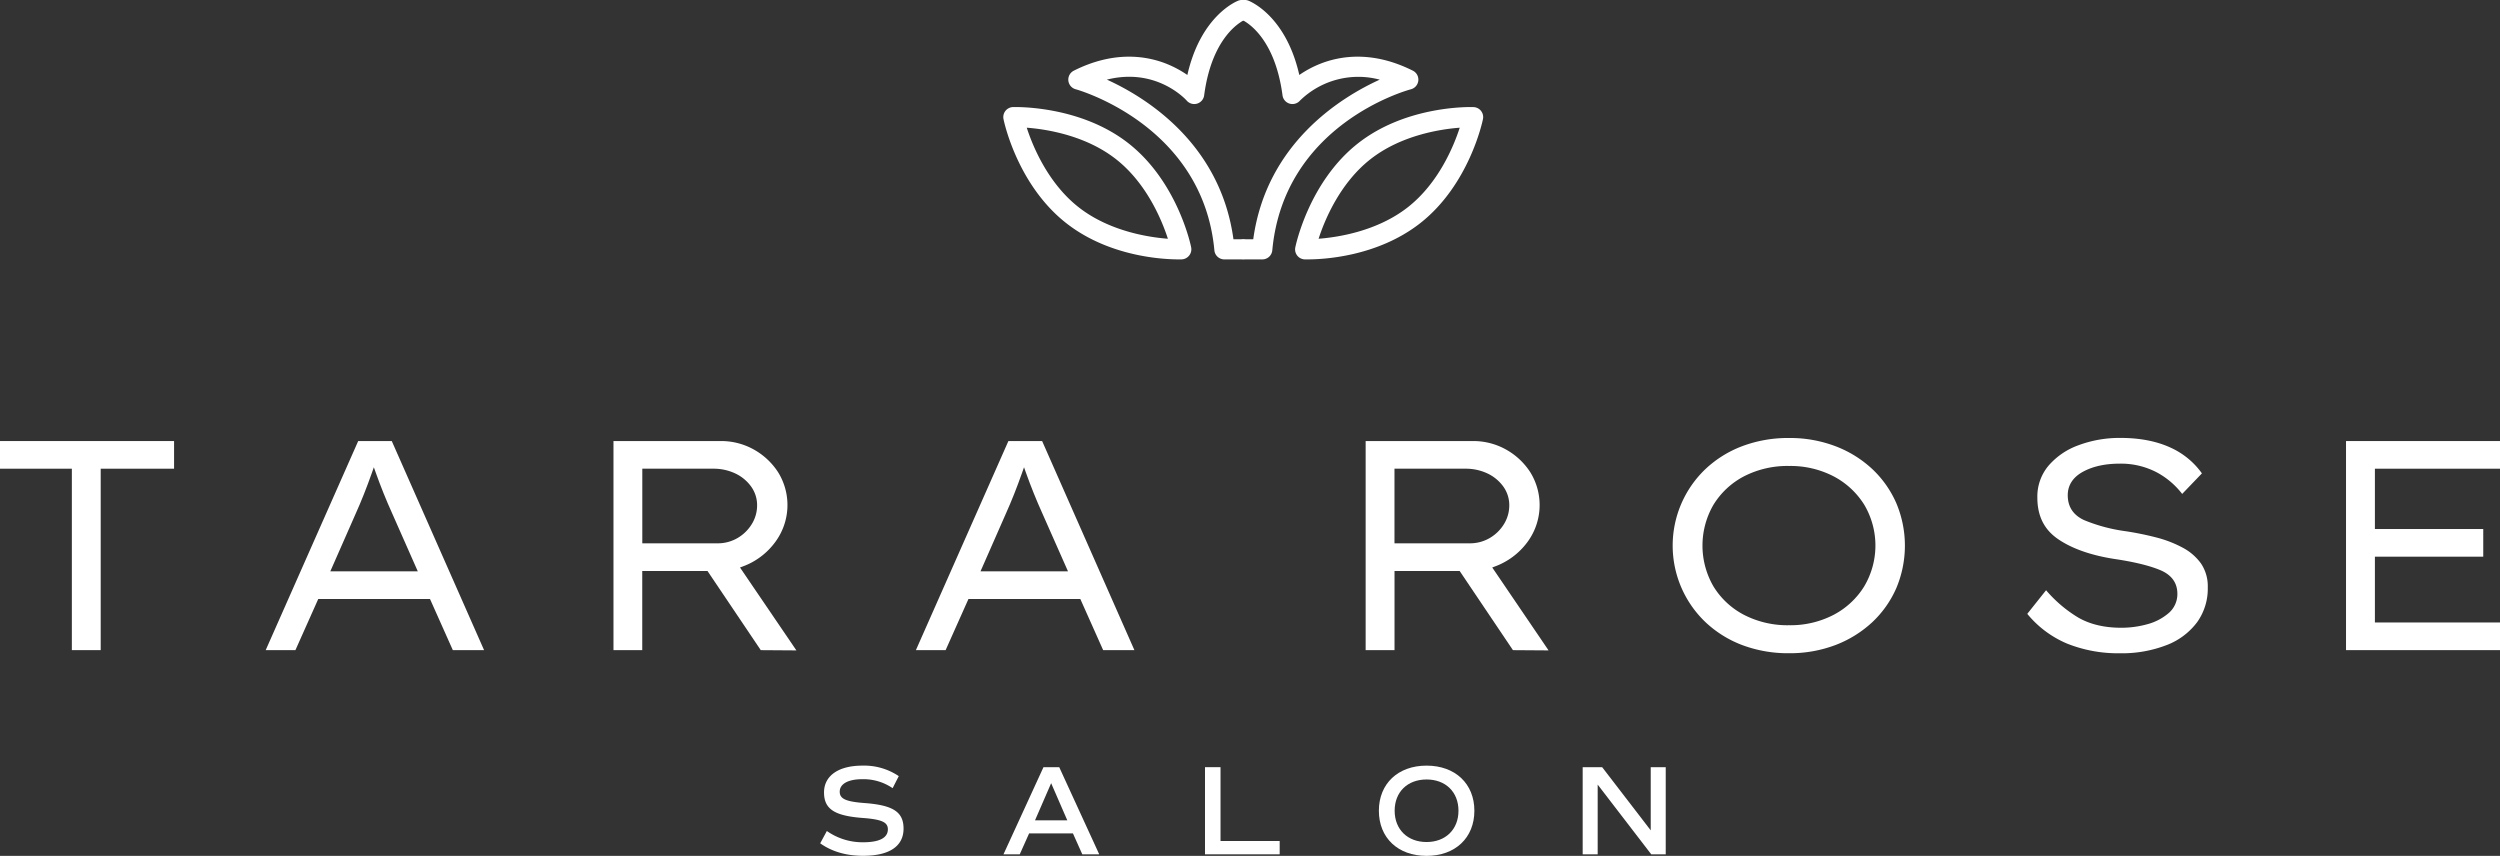
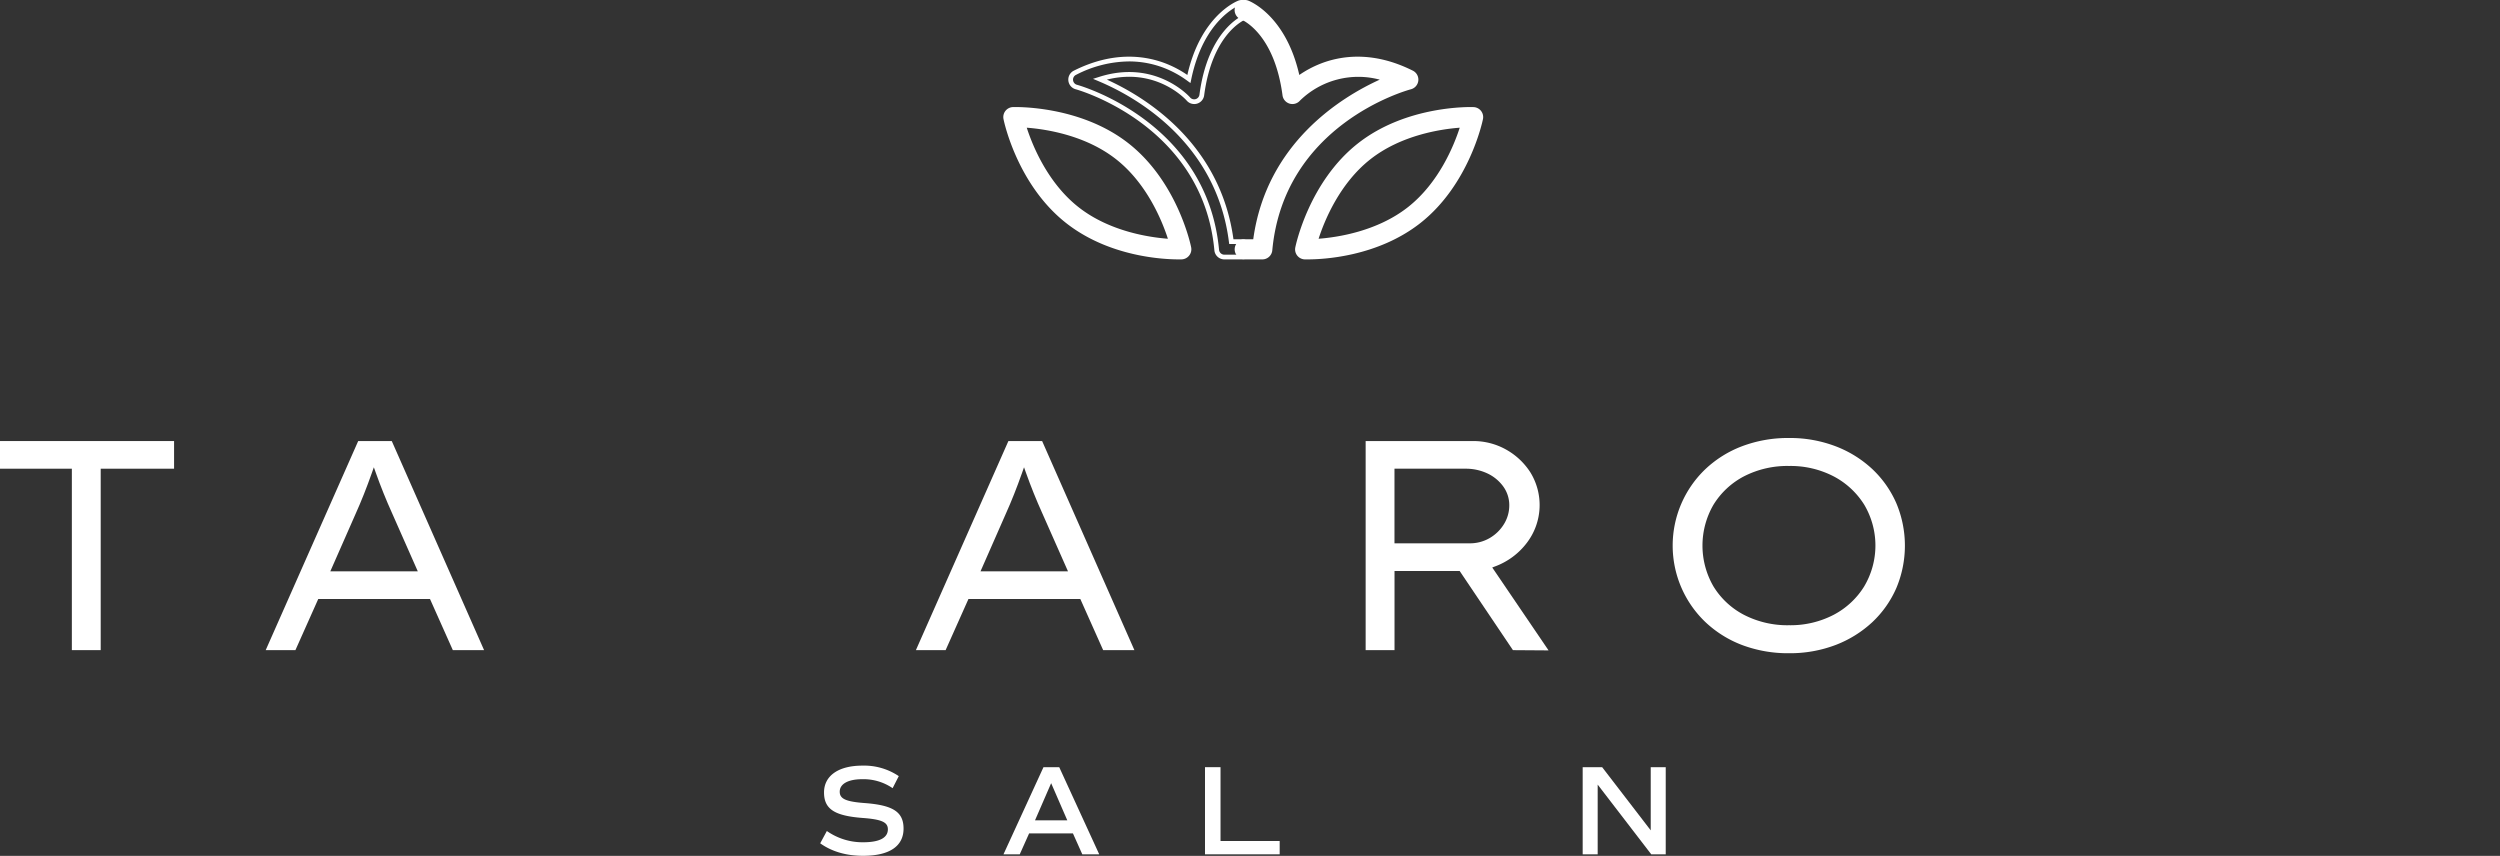
<svg xmlns="http://www.w3.org/2000/svg" id="Layer_1" data-name="Layer 1" viewBox="0 0 1000 342.35">
  <rect x="0" y="0" width="1000" height="342.35" fill="#333333" stroke="none" />
  <defs>
    <style>.cls-1{fill:#fff;}</style>
  </defs>
  <title>Main_white</title>
  <polygon class="cls-1" points="0 187.48 28.74 187.48 28.74 260.05 40.28 260.05 40.28 187.48 69.63 187.48 69.63 176.42 0 176.42 0 187.48" />
  <path class="cls-1" d="M143.28,176.42l-37,83.63h11.89l9.13-20.45H172l9.13,20.45h12.5l-36.92-83.63Zm23.84,52.12h-35l10.12-23c1.14-2.53,2.26-5.18,3.33-7.88s2.16-5.6,3.22-8.62l.75-2.13.76,2.13c2,5.64,4.17,11,6.43,16Z" />
-   <path class="cls-1" d="M297,226.62a28,28,0,0,0,12.9-9.54,24.88,24.88,0,0,0,1.31-28.24,27.49,27.49,0,0,0-9.82-9.11,26.8,26.8,0,0,0-13-3.31h-43v83.63H256.9V228.4H283l21.31,31.66,14.25.1L296,227Zm-10.08-9.29h-30V187.48h28.44a20.26,20.26,0,0,1,8.62,1.84,16.35,16.35,0,0,1,6.39,5.19,12.69,12.69,0,0,1,2.47,7.65,14.19,14.19,0,0,1-2.13,7.49,16.3,16.3,0,0,1-5.69,5.56A15.67,15.67,0,0,1,286.92,217.33Z" />
  <path class="cls-1" d="M403.36,176.42l-37,83.63h11.89l9.13-20.45h44.75l9.13,20.45h12.5l-36.91-83.63Zm23.84,52.12h-35l10.11-23c1.14-2.53,2.26-5.18,3.33-7.88s2.16-5.6,3.22-8.62l.75-2.13.76,2.13c2,5.64,4.18,11,6.43,16Z" />
  <path class="cls-1" d="M597.87,226.62a28.16,28.16,0,0,0,12.91-9.54,24.91,24.91,0,0,0,1.3-28.24,27.41,27.41,0,0,0-9.82-9.11,26.8,26.8,0,0,0-13-3.31h-43v83.63h11.55V228.4h26.06l21.31,31.66,14.25.1L596.9,227Zm-10.08-9.29h-30V187.48h28.44a20.26,20.26,0,0,1,8.62,1.84,16.42,16.42,0,0,1,6.39,5.19,12.69,12.69,0,0,1,2.47,7.65,14.19,14.19,0,0,1-2.13,7.49,16.21,16.21,0,0,1-5.69,5.56A15.67,15.67,0,0,1,587.79,217.33Z" />
  <path class="cls-1" d="M748.94,187.65a44.92,44.92,0,0,0-14.72-9.15,51.17,51.17,0,0,0-18.58-3.3,51.92,51.92,0,0,0-18.83,3.3,44.09,44.09,0,0,0-14.65,9.15,42.29,42.29,0,0,0,0,61.18A44.25,44.25,0,0,0,696.81,258a52.13,52.13,0,0,0,18.83,3.29A51.38,51.38,0,0,0,734.22,258a45.26,45.26,0,0,0,14.72-9.15,41.51,41.51,0,0,0,9.62-13.68,43.75,43.75,0,0,0,0-33.82A41.51,41.51,0,0,0,748.94,187.65Zm-3.21,46.83a31.59,31.59,0,0,1-12.24,11.43,37.36,37.36,0,0,1-17.85,4.18,37.93,37.93,0,0,1-18.1-4.18,31.27,31.27,0,0,1-12.17-11.37,32.54,32.54,0,0,1,0-32.61,31.34,31.34,0,0,1,12.17-11.37,37.92,37.92,0,0,1,18.1-4.17,37.39,37.39,0,0,1,17.85,4.17,31.79,31.79,0,0,1,12.23,11.37,32,32,0,0,1,0,32.55Z" />
-   <path class="cls-1" d="M873.17,219.12A46.74,46.74,0,0,0,862.58,215a119.74,119.74,0,0,0-12.51-2.54,66.72,66.72,0,0,1-16.35-4.38c-4.39-2-6.62-5.34-6.62-10,0-4,2.07-7.2,6.14-9.41,3.92-2.13,8.84-3.21,14.63-3.21a30.83,30.83,0,0,1,15,3.57,31.78,31.78,0,0,1,10,8.54l7.9-8.22A31.15,31.15,0,0,0,868.12,179c-5.56-2.54-12.24-3.83-19.88-3.83a46.92,46.92,0,0,0-16.88,2.94,28.53,28.53,0,0,0-12,8.22A19.18,19.18,0,0,0,814.94,199c0,7.34,2.68,12.76,8.18,16.57s13.14,6.53,22.56,8c7.81,1.15,14,2.64,18.33,4.44,4.61,1.91,6.94,5.11,6.94,9.51a10,10,0,0,1-3.49,7.72,21.5,21.5,0,0,1-8.47,4.43,38.43,38.43,0,0,1-10.51,1.43c-6.77,0-12.58-1.39-17.27-4.13a52.3,52.3,0,0,1-12.78-10.88l-7.52,9.45a41.34,41.34,0,0,0,16,11.93,55,55,0,0,0,21,3.84A49.52,49.52,0,0,0,866.74,258a27.42,27.42,0,0,0,12.14-9.16A23.06,23.06,0,0,0,883.11,235a16.3,16.3,0,0,0-2.66-9.53A21.13,21.13,0,0,0,873.17,219.12Z" />
-   <polygon class="cls-1" points="1000 187.48 1000 176.42 938.41 176.42 938.41 260.05 1000 260.05 1000 248.99 949.96 248.99 949.96 222.67 993.3 222.67 993.3 211.61 949.96 211.61 949.96 187.48 1000 187.48" />
  <path class="cls-1" d="M328.08,337.32l2.66-4.92a24.88,24.88,0,0,0,14.51,4.51c6.46,0,9.9-1.74,9.9-5.18,0-2.87-2.51-4-10.26-4.56-11.17-.87-15.28-3.59-15.28-10.2s5.7-10.72,15.33-10.72a24.79,24.79,0,0,1,14.57,4.2l-2.46,4.82a20.63,20.63,0,0,0-12.16-3.59c-5.58,0-9,1.85-9,5,0,2.87,2.46,4,10.21,4.56,11.22.87,15.32,3.59,15.32,10.21,0,7.07-5.69,10.87-16.15,10.87C338.54,342.35,332.64,340.6,328.08,337.32Z" />
  <path class="cls-1" d="M429.18,333.37H411.64l-3.74,8.36h-6.51l16-34.86h6.3l16,34.86h-6.77ZM414,328.14h12.92l-6.46-14.87Z" />
  <path class="cls-1" d="M511.87,336.4v5.33H482V306.87h6.21V336.4Z" />
-   <path class="cls-1" d="M551.55,324.3c0-10.82,7.64-18.05,19.08-18.05s19.12,7.23,19.12,18.05-7.64,18.05-19.12,18.05S551.55,335.12,551.55,324.3Zm31.84,0c0-7.49-5.12-12.51-12.76-12.51s-12.77,5-12.77,12.51,5.18,12.51,12.77,12.51S583.39,331.78,583.39,324.3Z" />
  <path class="cls-1" d="M666.29,306.87v34.86H660.5l-21.43-27.89v27.89h-6V306.87h7.79l19.43,25.27V306.87Z" />
  <path class="cls-1" d="M471.51,102.81c-5.25,0-27.33-.84-44.51-14.36-19.22-15.12-24.47-39.92-24.68-41a3.11,3.11,0,0,1,.6-2.53,3.07,3.07,0,0,1,2.31-1.17c1.07-.05,26.41-.77,45.63,14.35s24.46,39.92,24.68,41a3.09,3.09,0,0,1-2.91,3.7ZM409.38,50c2.19,7.23,8.25,23.19,21.43,33.56h0C444,94,460.93,96.12,468.48,96.54,466.29,89.31,460.22,73.35,447,63S416.92,50.46,409.38,50Z" />
  <path class="cls-1" d="M471.5,103.76c-6.25,0-27.91-1.05-45.09-14.57-19.46-15.31-24.8-40.46-25-41.52a4,4,0,0,1,3.8-4.84c.26,0,26.55-.95,46.25,14.55,19.47,15.32,24.81,40.47,25,41.53a4,4,0,0,1-.79,3.3,4,4,0,0,1-3,1.54H471.5Zm-65.23-59c-.62,0-1,0-1,0a2.13,2.13,0,0,0-1.61.81,2.11,2.11,0,0,0-.41,1.75c.21,1,5.42,25.53,24.34,40.41,17.12,13.48,39.56,14.17,43.91,14.17h0c.6,0,1,0,1.08,0a2.13,2.13,0,0,0,1.6-.81,2.16,2.16,0,0,0,.42-1.75c-.21-1-5.42-25.53-24.34-40.41C433.27,45.5,411.21,44.71,406.27,44.71Zm63.51,52.86-1.36-.08c-7-.39-24.62-2.46-38.19-13.14s-19.74-27.36-21.76-34l-.39-1.3,1.35.08c7,.39,24.62,2.46,38.2,13.14s19.74,27.36,21.76,34ZM410.7,51.08c2.32,7.17,8.36,22.06,20.7,31.77s28.24,12.08,35.76,12.65c-2.33-7.17-8.36-22.07-20.7-31.78S418.22,51.65,410.7,51.08Z" />
  <path class="cls-1" d="M523.09,102.81H522a3.08,3.08,0,0,1-2.91-3.7c.21-1,5.46-25.85,24.68-41s44.56-14.39,45.62-14.35a3.08,3.08,0,0,1,2.91,3.7c-.21,1.05-5.46,25.85-24.68,41h0C550.41,102,528.33,102.81,523.09,102.81ZM585.21,50c-7.54.42-24.48,2.56-37.66,12.94S528.3,89.31,526.11,96.54c7.55-.42,24.49-2.57,37.67-12.94h0C577,73.23,583,57.27,585.21,50ZM565.69,86h0Z" />
  <path class="cls-1" d="M523.09,103.76h-1.16a4,4,0,0,1-3.8-4.84c.21-1.06,5.56-26.21,25-41.53s45.17-14.6,46.25-14.55a4,4,0,0,1,3.8,4.84c-.21,1.06-5.56,26.21-25,41.52C551,102.71,529.32,103.76,523.09,103.76Zm65-59c-5.41,0-26.88.88-43.76,14.17C525.4,73.76,520.2,98.26,520,99.29a2.13,2.13,0,0,0,2,2.56c.11,0,.49,0,1.09,0,4.32,0,26.78-.69,43.92-14.17,18.91-14.88,24.12-39.38,24.33-40.41a2.13,2.13,0,0,0-2-2.56C589.21,44.72,588.78,44.71,588.08,44.71ZM524.81,97.57l.4-1.3c2-6.68,8.18-23.36,21.75-34s31.24-12.75,38.2-13.14l1.36-.08-.4,1.3c-2,6.68-8.18,23.35-21.75,34s-31.24,12.75-38.2,13.14Zm59.08-46.49c-7.52.57-23.41,2.93-35.75,12.64s-18.38,24.61-20.7,31.78c7.52-.57,23.41-2.94,35.75-12.65S581.57,58.25,583.89,51.08ZM565.72,87l0-1.9h0Z" />
-   <path class="cls-1" d="M496.75,102.81h-7a3.08,3.08,0,0,1-3.07-2.79C482,49.15,431.11,35,430.59,34.82a3.09,3.09,0,0,1-.58-5.74c15.8-7.9,28.51-5.78,36.4-2.61a41.57,41.57,0,0,1,9.14,5.13C480.61,7.08,495,1.39,495.66,1.14a3.09,3.09,0,0,1,2.19,5.77c-.62.25-13.78,5.82-17.12,31.05a3.08,3.08,0,0,1-5.37,1.64c-.6-.67-13.68-14.88-35.44-7.94,15.1,6.35,47.48,24.51,52.59,65h4.24a3.08,3.08,0,0,1,0,6.16Z" />
  <path class="cls-1" d="M496.75,103.76h-7a4,4,0,0,1-4-3.66c-4.66-50.19-54.88-64.23-55.38-64.37a4,4,0,0,1-.76-7.5c16.11-8.06,29.11-5.88,37.17-2.64a42.26,42.26,0,0,1,8.16,4.4C480.35,6.16,494.71.49,495.33.26a4,4,0,0,1,2.86,7.54c-.52.21-13.25,5.57-16.52,30.29a4,4,0,0,1-7,2.14c-.5-.57-12.24-13.33-31.92-8.38,15.21,6.9,45.35,25.25,50.63,63.85h3.4a4,4,0,0,1,0,8.06ZM451.59,24.57a47,47,0,0,0-21.15,5.36,2.13,2.13,0,0,0,.4,4c.52.14,52,14.45,56.78,66a2.14,2.14,0,0,0,2.13,1.94h7a2.14,2.14,0,0,0,0-4.27h-5.07l-.11-.83c-5.1-40.39-38.08-58.37-52-64.23l-2.37-1,2.45-.78C462,23.63,475.5,38.33,476.06,39a2.13,2.13,0,0,0,3.72-1.12C483.2,12,496.92,6.26,497.5,6A2.14,2.14,0,1,0,496,2c-.59.23-14.56,5.75-19.51,29.76l-.31,1.46L475,32.36a40.41,40.41,0,0,0-8.93-5A38.71,38.71,0,0,0,451.59,24.57Z" />
  <path class="cls-1" d="M504.9,102.81h-7a3.08,3.08,0,1,1,0-6.16h4.23c5.12-40.46,37.47-58.63,52.58-65-21.94-6.93-35.28,7.76-35.42,7.93A3.08,3.08,0,0,1,513.92,38c-3.35-25.3-16.57-30.83-17.13-31A3.09,3.09,0,0,1,499,1.14c.65.25,15,5.94,20.11,30.46a41.33,41.33,0,0,1,9.14-5.13c7.88-3.17,20.59-5.29,36.39,2.61a3.09,3.09,0,0,1-.57,5.74C562,35.38,512.68,49.26,508,100A3.08,3.08,0,0,1,504.9,102.81Z" />
  <path class="cls-1" d="M504.9,103.76h-7a4,4,0,1,1,0-8.06h3.4c5.27-38.58,35.39-56.93,50.6-63.84A33.4,33.4,0,0,0,520,40.23a4,4,0,0,1-7-2.14C509.7,13.34,497,8,496.44,7.79A4,4,0,0,1,499.32.25c.62.24,15,5.9,20.4,29.74a42,42,0,0,1,8.17-4.4c8.06-3.24,21.05-5.42,37.17,2.64a4,4,0,0,1-.76,7.5c-2.07.56-50.74,14.27-55.38,64.37A4,4,0,0,1,504.9,103.76Zm-7-6.16a2.14,2.14,0,0,0,0,4.27h7A2.12,2.12,0,0,0,507,99.93c4.77-51.4,54.67-65.46,56.79-66a2.13,2.13,0,0,0,.4-4c-15.48-7.74-27.91-5.67-35.61-2.57a39.75,39.75,0,0,0-8.93,5l-1.2.89-.3-1.46c-5-24-18.93-29.54-19.52-29.76a2.12,2.12,0,0,0-2.73,1.24A2.14,2.14,0,0,0,497.14,6c.58.24,14.3,6,17.72,31.82A2.14,2.14,0,0,0,518.58,39c.13-.15,13.84-15.33,36.42-8.2l2.46.77-2.38,1c-13.94,5.86-46.9,23.84-52,64.22l-.11.83Z" />
</svg>